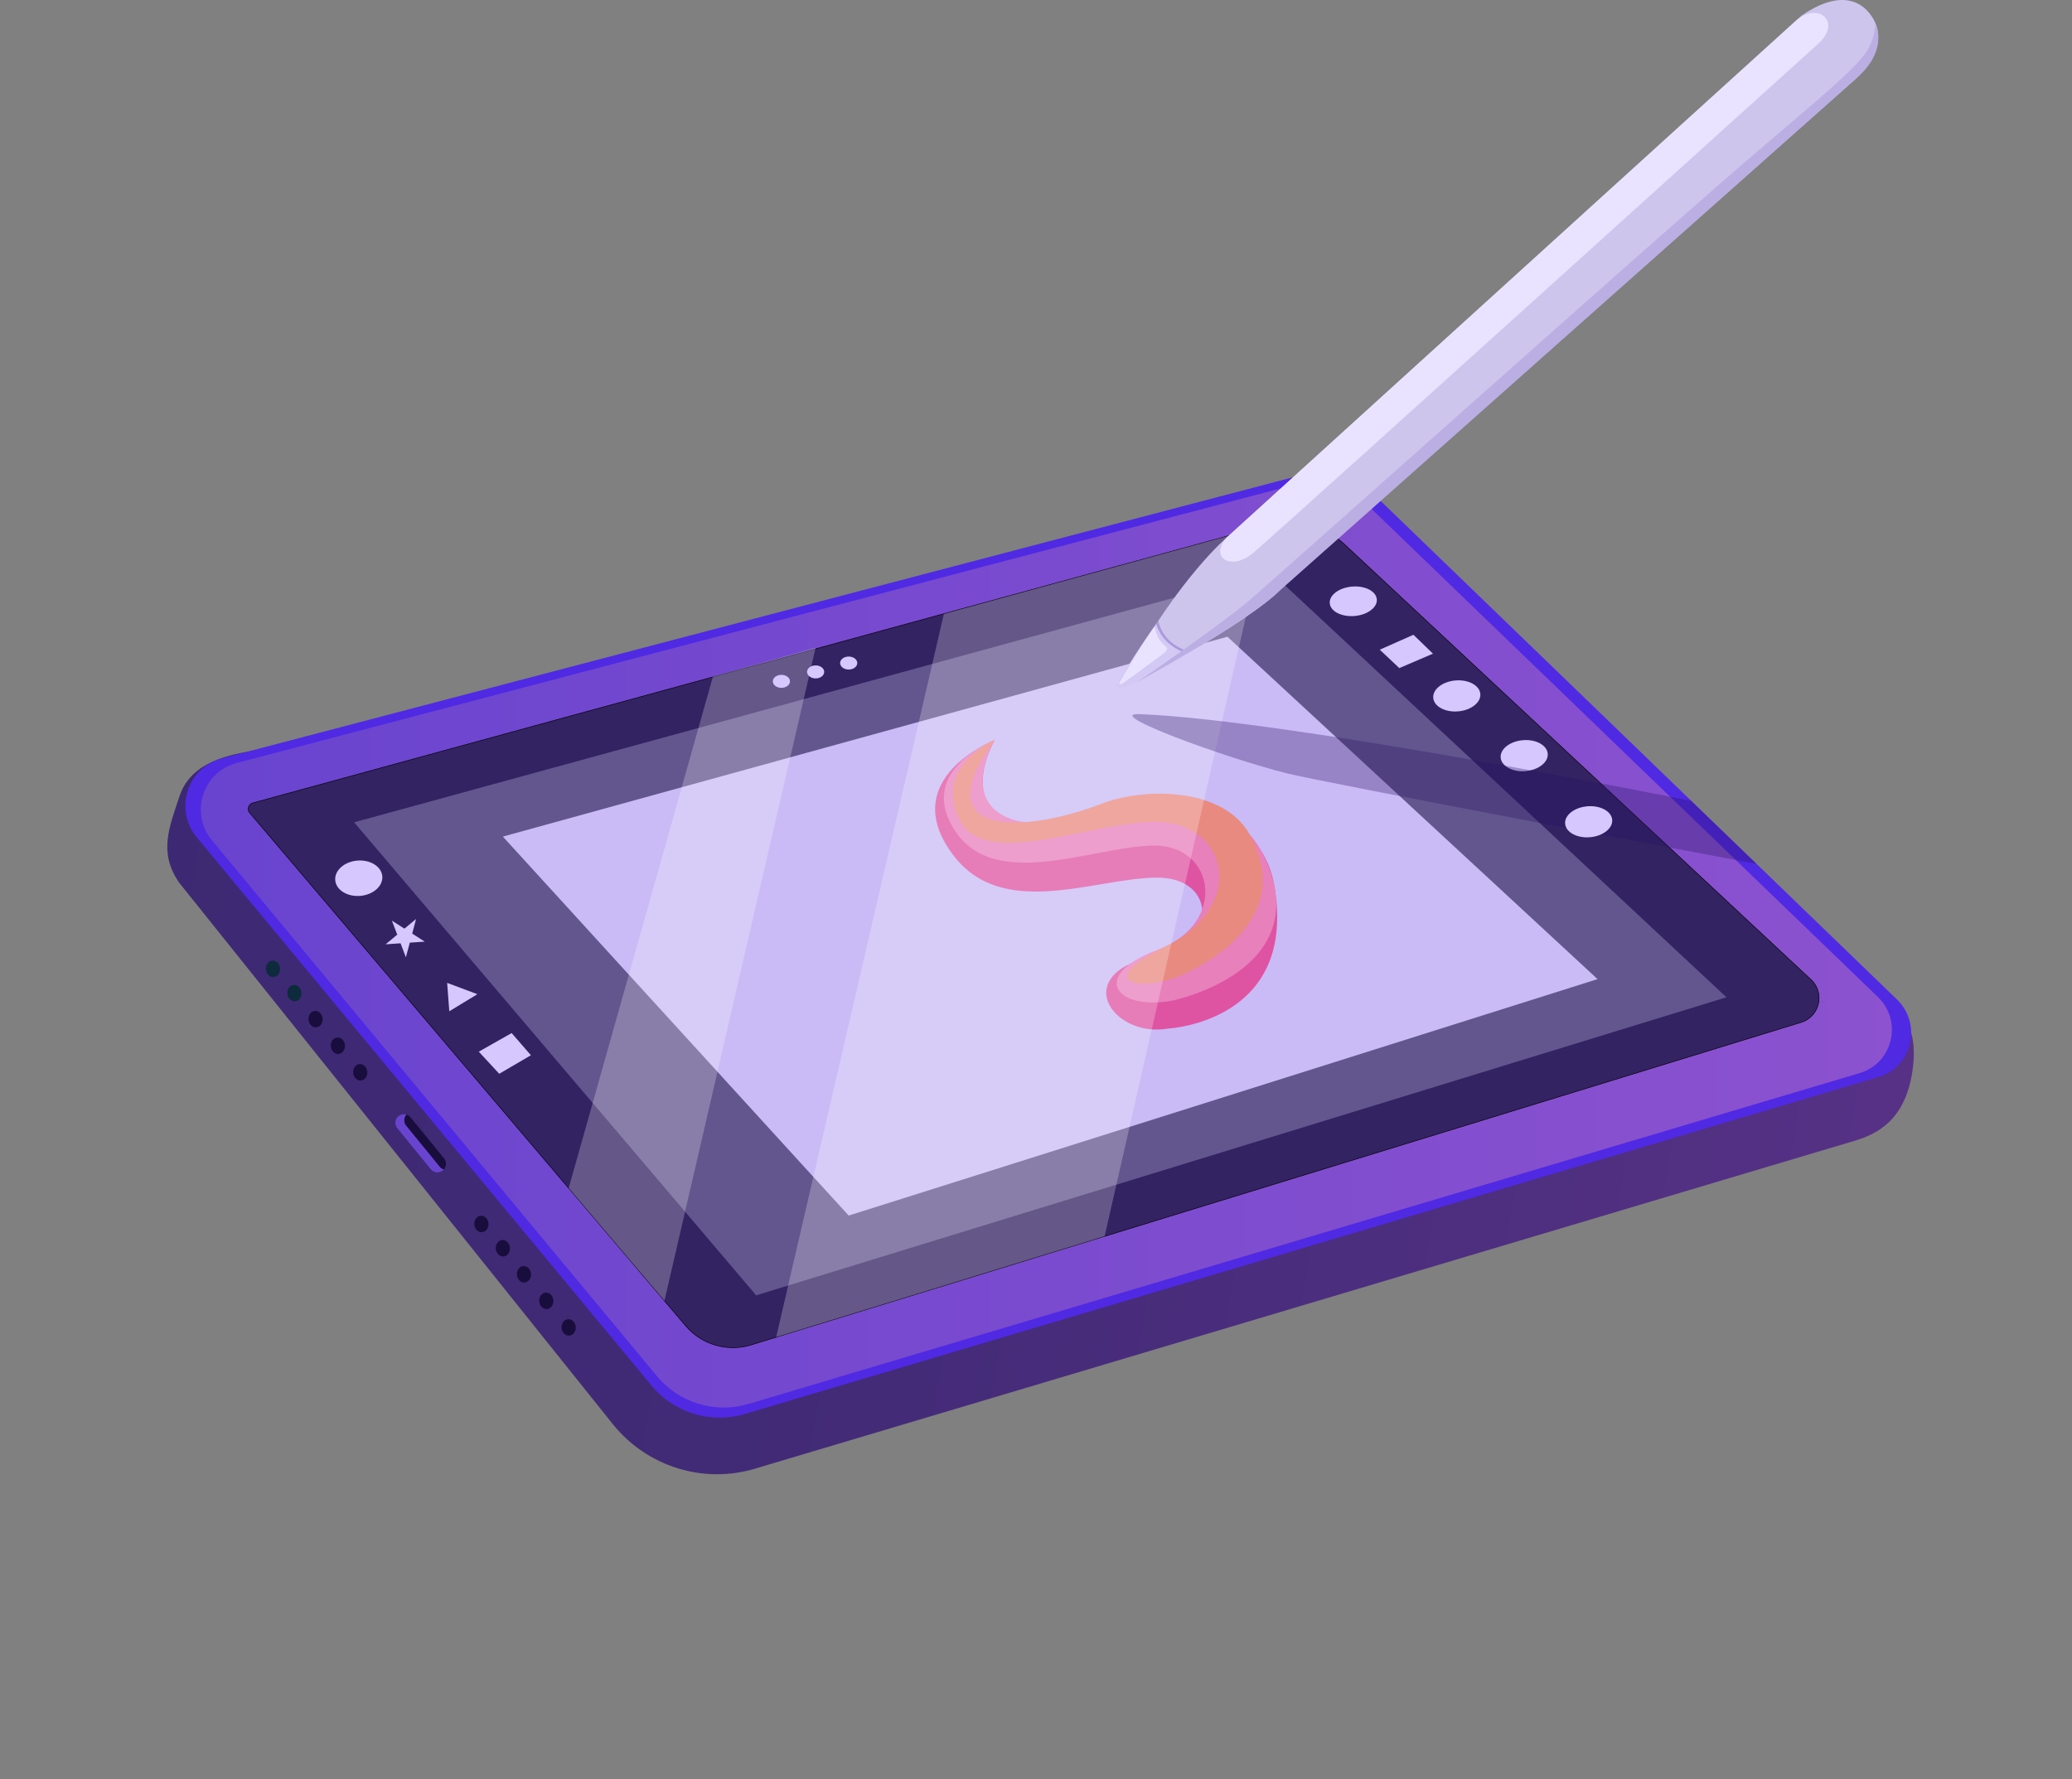
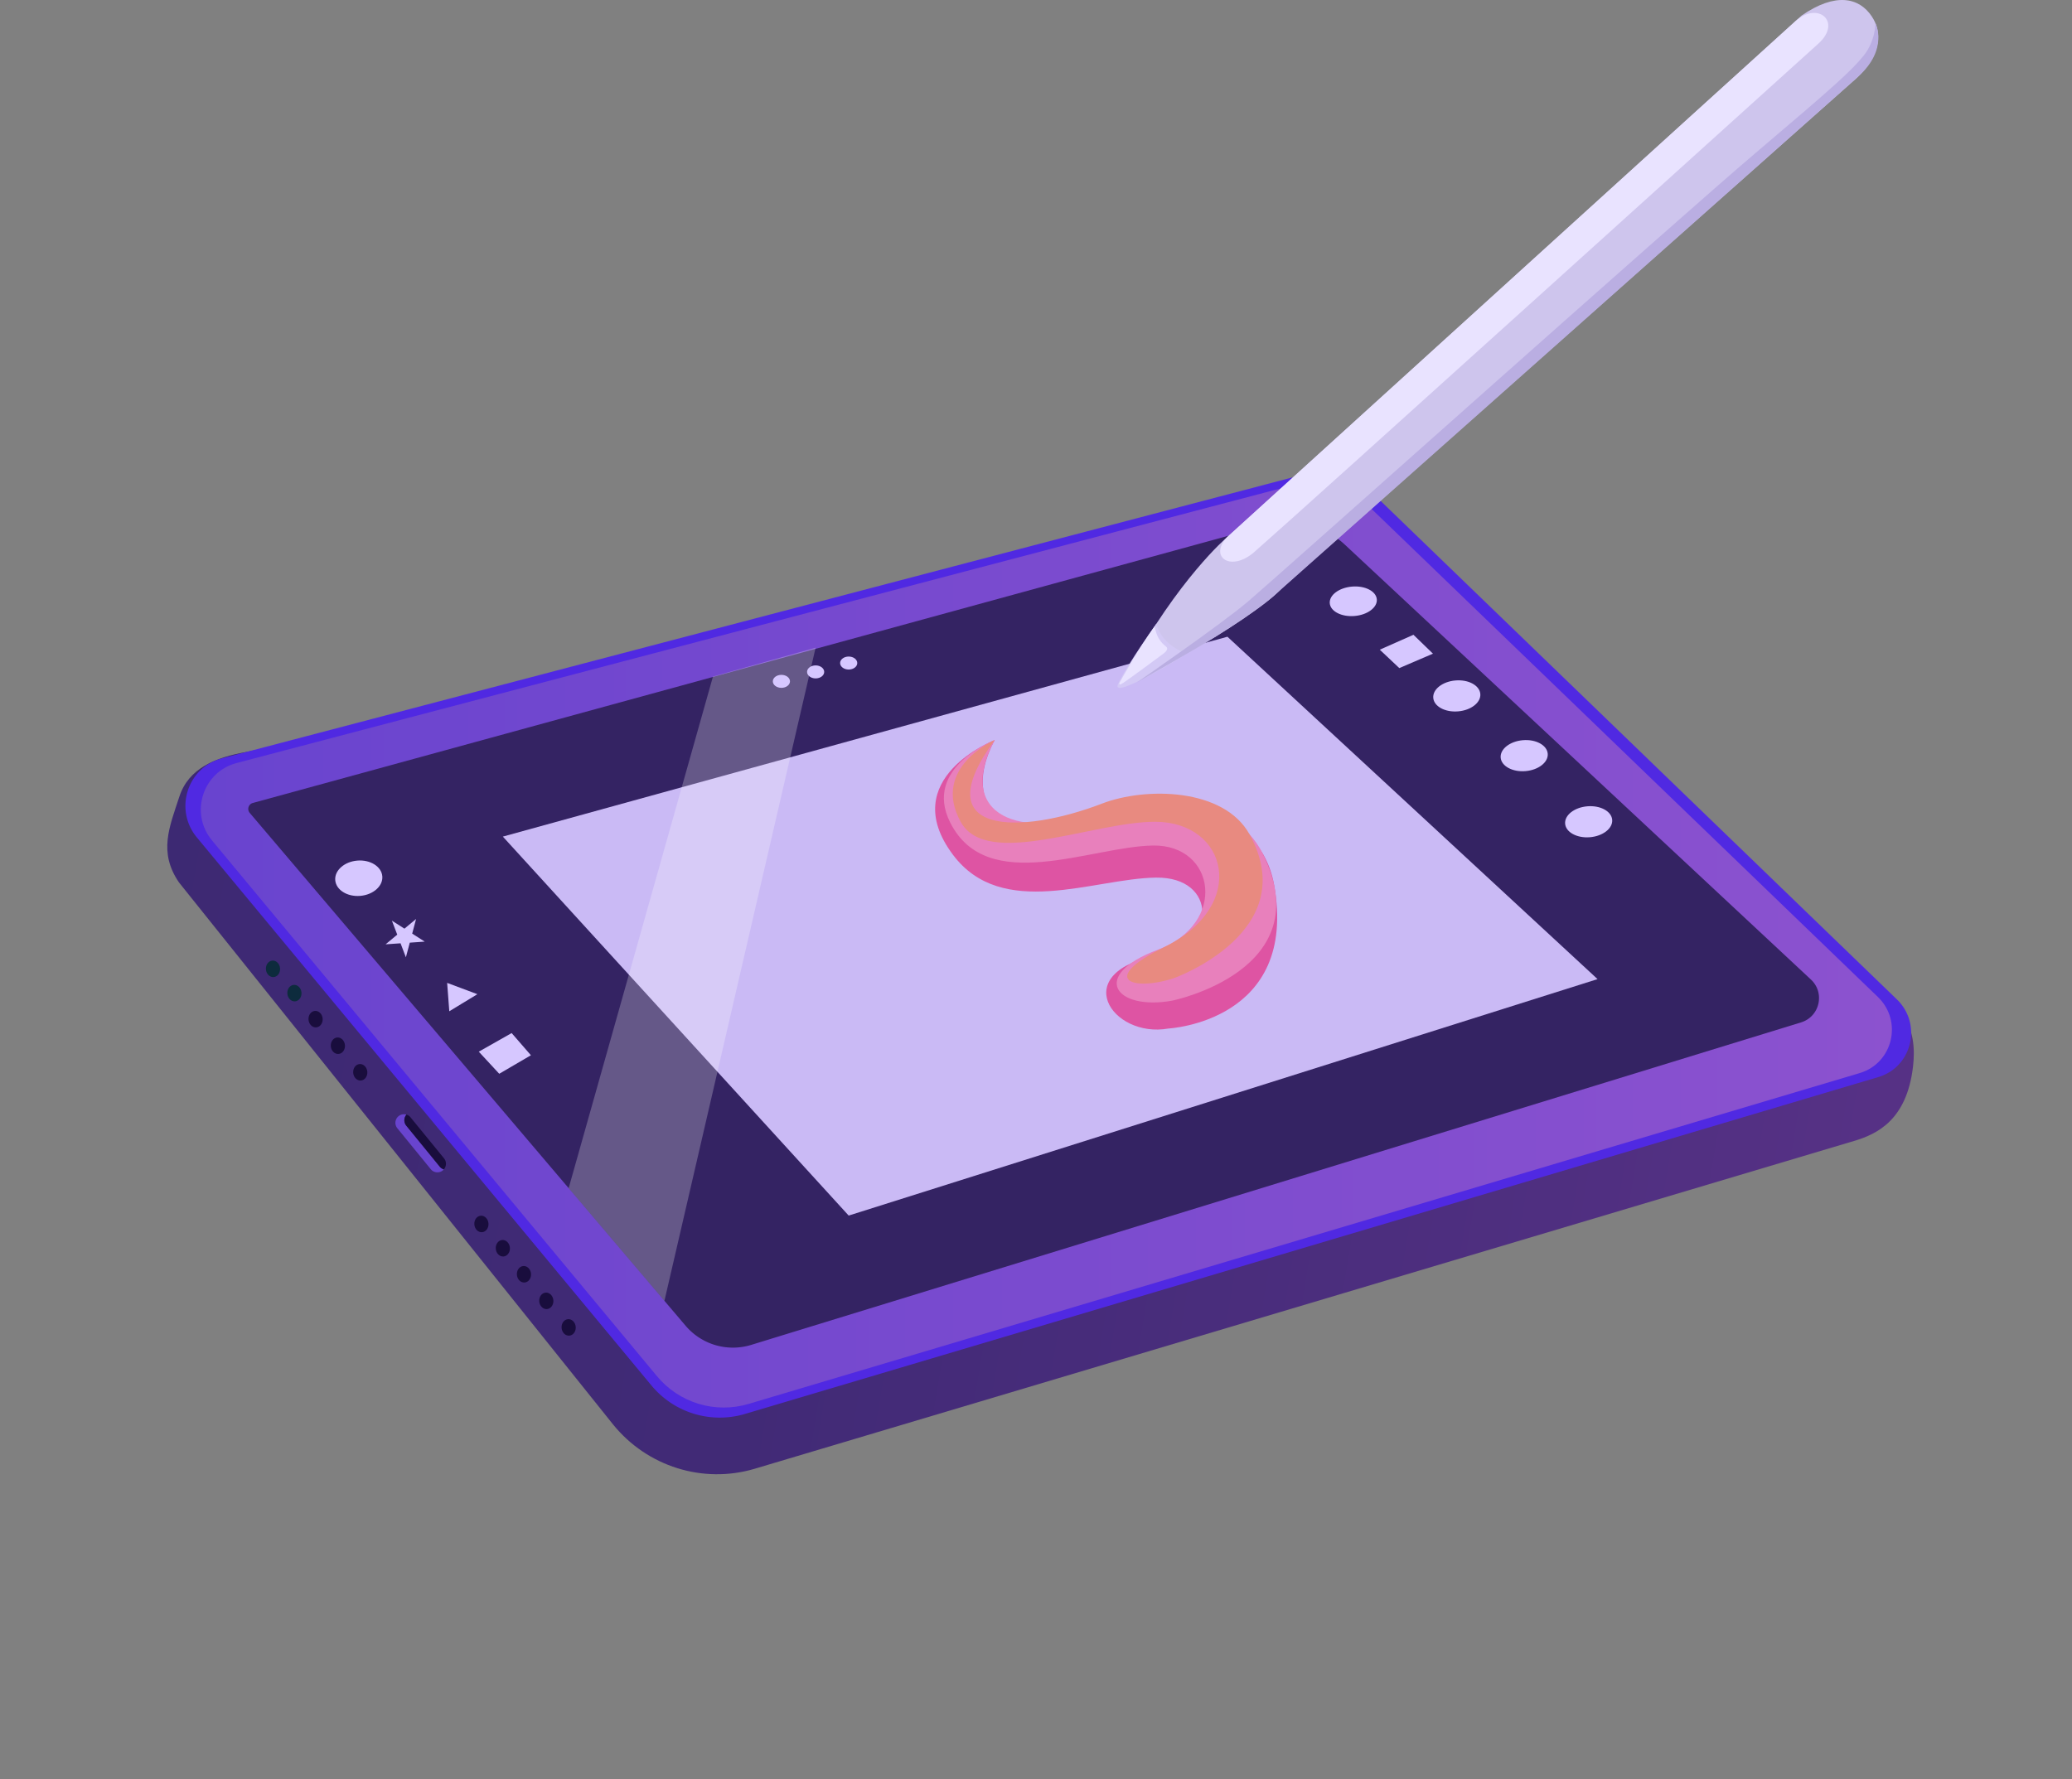
<svg xmlns="http://www.w3.org/2000/svg" viewBox="0 0 3623.63 3112.14">
  <rect x="0" y="0" width="3623.63" height="3112.14" fill="#808080" stroke="none" />
  <defs>
    <style>.cls-1,.cls-10{fill:none;}.cls-2{clip-path:url(#clip-path);}.cls-3{clip-path:url(#clip-path-2);}.cls-4{fill:url(#linear-gradient);}.cls-5{clip-path:url(#clip-path-3);}.cls-6{fill:#5029e2;}.cls-7{clip-path:url(#clip-path-4);}.cls-8{fill:url(#linear-gradient-2);}.cls-9{fill:#342363;}.cls-10{stroke:#000;stroke-miterlimit:10;}.cls-11{fill:#63568e;}.cls-12{fill:#cabaf5;}.cls-13{fill:#d6c7ff;}.cls-14{fill:#de54a3;}.cls-15{fill:#e880bc;}.cls-16{fill:#e88a80;}.cls-17{opacity:0.24;}.cls-18{clip-path:url(#clip-path-6);}.cls-19{fill:#fff;}.cls-20{clip-path:url(#clip-path-7);}.cls-21{opacity:0.32;}.cls-22{clip-path:url(#clip-path-8);}.cls-23{fill:#250f63;}.cls-24{fill:#cec5ed;}.cls-25{fill:#e9e3ff;}.cls-26{fill:#6944cf;}.cls-27{fill:#190d3d;}.cls-28{fill:#0d2b3d;}.cls-29{fill:#a99adb;}.cls-30{fill:#d3c9f5;}.cls-31{fill:#baaee2;}</style>
    <clipPath id="clip-path" transform="translate(292.56 0)">
      <rect class="cls-1" width="3054.44" height="2578.91" />
    </clipPath>
    <clipPath id="clip-path-2" transform="translate(292.56 0)">
      <path class="cls-1" d="M2003.06,950.48,138.89,1315.27c-55,9.61-101.66,28.87-117.72,78.11-17.31,53-37.09,97.21-.67,150.3L779.78,2492c59.62,73.51,157.16,104,247.21,77.36l1922.9-573.51c40.7-12.05,92.25-36.9,103.13-130a199.46,199.46,0,0,0,1.42-22.89v-.25c-.06-72.44-46.55-99.25-99.93-144.71l-944.4-745.85a7.89,7.89,0,0,0-5.2-2,7.73,7.73,0,0,0-1.85.22" />
    </clipPath>
    <linearGradient id="linear-gradient" y1="2578.91" x2="1" y2="2578.91" gradientTransform="matrix(0, 3168.23, 3168.23, 0, -8169055.91, 116.22)" gradientUnits="userSpaceOnUse">
      <stop offset="0" stop-color="#3d2973" />
      <stop offset="0.4" stop-color="#412a76" />
      <stop offset="0.83" stop-color="#4f2f80" />
      <stop offset="1" stop-color="#563185" />
    </linearGradient>
    <clipPath id="clip-path-3" transform="translate(292.56 0)">
      <rect class="cls-1" width="3054.44" height="2578.91" />
    </clipPath>
    <clipPath id="clip-path-4" transform="translate(292.56 0)">
      <path class="cls-1" d="M1992,842.56,121.16,1334.75c-59.44,15.64-82.35,88-42.9,135.45l778,937a151.79,151.79,0,0,0,160,48.75l1943.55-578.85c58-17.27,75.6-90.88,31.87-133L2080.73,865.81A93.47,93.47,0,0,0,1992,842.56" />
    </clipPath>
    <linearGradient id="linear-gradient-2" y1="2578.91" x2="1" y2="2578.91" gradientTransform="matrix(2957.88, -3.23, 3.23, -2953.18, -7967.6, 7617647.48)" gradientUnits="userSpaceOnUse">
      <stop offset="0" stop-color="#6944cf" />
      <stop offset="1" stop-color="#8c52cf" />
    </linearGradient>
    <clipPath id="clip-path-6" transform="translate(292.56 0)">
      <rect class="cls-1" x="1064.85" y="918.88" width="857.88" height="1420.3" />
    </clipPath>
    <clipPath id="clip-path-7" transform="translate(292.56 0)">
      <rect class="cls-1" x="701.95" y="1132.98" width="431.9" height="1142.56" />
    </clipPath>
    <clipPath id="clip-path-8" transform="translate(292.56 0)">
      <rect class="cls-1" x="1687.98" y="1249.15" width="1091.46" height="262.1" />
    </clipPath>
  </defs>
  <g id="Layer_2" data-name="Layer 2">
    <g id="Layer_1-2" data-name="Layer 1">
      <g class="cls-2">
        <g class="cls-3">
          <rect class="cls-4" x="446.54" y="120.11" width="2145.44" height="3306.11" transform="translate(-194.52 2967.68) rotate(-80.18)" />
        </g>
        <g class="cls-5">
          <path class="cls-6" d="M846.62,2423.48,51.78,1465c-40.29-48.59-17-122.47,43.62-138.38L2003.68,825.72a95.58,95.58,0,0,1,90.62,23.86l930.45,898.58c44.67,43.13,26.76,118.35-32.37,135.93L1010,2473.48a155,155,0,0,1-163.34-50" transform="translate(292.56 0)" />
        </g>
        <g class="cls-7">
          <polygon class="cls-8" points="331.37 839.49 3329.74 836.22 3327.95 2473.22 329.58 2476.49 331.37 839.49" />
        </g>
        <g class="cls-5">
          <path class="cls-9" d="M906.47,2319.12,144.19,1422a10.79,10.79,0,0,1,5.38-17.39L1922.73,918.88A144.06,144.06,0,0,1,2059.1,952.5l815.4,761c25,23.31,15.39,64.91-17.26,74.94L1021.13,2352.61a108.61,108.61,0,0,1-114.66-33.49" transform="translate(292.56 0)" />
-           <path class="cls-10" d="M906.47,2319.12,144.19,1422a10.79,10.79,0,0,1,5.38-17.39L1922.73,918.88A144.06,144.06,0,0,1,2059.1,952.5l815.4,761c25,23.31,15.39,64.91-17.26,74.94L1021.13,2352.61A108.61,108.61,0,0,1,906.47,2319.12Z" transform="translate(292.56 0)" />
-           <path class="cls-11" d="M1029.88,2265.9,326.75,1438.43,1928.08,999.74a.94.94,0,0,1,.88.22l797.79,744.55Z" transform="translate(292.56 0)" />
          <path class="cls-12" d="M1191.66,2126.38,586.83,1463.44l1266.82-349.52a.72.72,0,0,1,.69.17l647,598.65Z" transform="translate(292.56 0)" />
          <path class="cls-13" d="M2214,1220.77c-1.24-14.94,16.18-28.58,38.91-30.47s42.16,8.69,43.4,23.63-16.18,28.58-38.91,30.47-42.16-8.69-43.4-23.63" transform="translate(292.56 0)" />
          <path class="cls-13" d="M2331.89,1325.27c-1.24-14.94,16.18-28.58,38.91-30.47s42.16,8.69,43.4,23.63S2398,1347,2375.3,1348.9s-42.17-8.69-43.41-23.63" transform="translate(292.56 0)" />
          <path class="cls-14" d="M1750.83,1799.16s227.84-11.57,184.84-251.38c-24.86-138.59-198.42-177.79-304.68-121-133.1,71.12-254.89.81-184-132.18,0,0-173.07,67-73,200.57,86,114.77,246,41.51,354.92,40s105.88,117.55,6.5,135.38c-162.18,29.08-83.73,146.41,15.44,128.62" transform="translate(292.56 0)" />
          <path class="cls-15" d="M1757.15,1750.47s260-52.59,158.88-256.71c-53.06-107.11-204.47-105.74-281.44-76.1-140.83,54.24-258.48,9.91-187.62-123.08,0,0-126.38,48-77.66,144.5,64.64,128,246,41.51,354.92,40s130.54,136.56,8,182.32c-120.09,44.83-74.21,106.86,25,89.07" transform="translate(292.56 0)" />
          <path class="cls-16" d="M1760.31,1711.16s226.74-81,132.3-251.79c-44.7-80.86-181.18-83.22-258.15-53.58C1493.63,1460,1323,1463.17,1447,1294.58c0,0-111.47,48.13-59.53,142.91,45.51,83,231,0,340,0,126.95,0,164.52,146.31,16.34,219.14-115,56.54-57,78.19,16.58,54.53" transform="translate(292.56 0)" />
          <g class="cls-17">
            <g class="cls-18">
-               <polygon class="cls-19" points="1931.79 2162.68 2215.29 918.87 1650.7 1073.84 1357.4 2339.17 1931.79 2162.68" />
-             </g>
+               </g>
          </g>
          <g class="cls-17">
            <g class="cls-20">
              <polygon class="cls-19" points="1162 2275.54 1426.4 1132.98 1246.87 1183.47 994.5 2078.42 1162 2275.54" />
            </g>
          </g>
          <g class="cls-21">
            <g class="cls-22">
-               <path class="cls-23" d="M2665.36,1401.08s-704.83-142-965.16-151.87c-65.68-2.48,149.6,76.48,258.63,103.75,67.38,16.85,820.61,158.29,820.61,158.29Z" transform="translate(292.56 0)" />
-             </g>
+               </g>
          </g>
          <path class="cls-13" d="M293.73,1539.7c-1.42-17,15.86-32.39,38.59-34.28s42.31,10.4,43.72,27.44-15.86,32.4-38.59,34.29-42.3-10.4-43.72-27.45" transform="translate(292.56 0)" />
          <path class="cls-13" d="M2444.62,1440.91c-1.24-14.94,16.18-28.59,38.91-30.47s42.16,8.69,43.41,23.63-16.18,28.58-38.91,30.47-42.17-8.69-43.41-23.63" transform="translate(292.56 0)" />
          <path class="cls-13" d="M2033,1055.24c-1.18-14.2,16.29-27.25,39-29.14s42.11,8.1,43.29,22.3-16.29,27.26-39,29.15-42.11-8.1-43.29-22.31" transform="translate(292.56 0)" />
          <path class="cls-24" d="M2858.49,27,1852.79,940.28s-84.09,71.49-172.71,234c-28.39,52.07,218.7-90,268.8-145,4.66-5.12,1003.39-890.78,1003.39-890.78s65.27-54.8,28.68-109.77C2958.72-4.71,2917.2-13.46,2858.49,27" transform="translate(292.56 0)" />
          <polygon class="cls-13" points="782 1719.34 785.74 1769 834.88 1739.13 782 1719.34" />
          <polygon class="cls-13" points="727.67 1607.55 720.86 1633.15 742.8 1647.16 716.65 1648.97 709.84 1674.57 700.5 1650.09 674.35 1651.89 694.72 1634.95 685.37 1610.47 707.31 1624.48 727.67 1607.55" />
          <polygon class="cls-13" points="873.1 1878.33 837.32 1839.67 894.78 1807.12 928.5 1845.94 873.1 1878.33" />
          <polygon class="cls-13" points="2447.19 1168.69 2413.04 1136.48 2471.91 1110.4 2506.05 1143.45 2447.19 1168.69" />
          <path class="cls-13" d="M1059,1191.87c0-6.28,6.71-11.37,15-11.37s15,5.09,15,11.37-6.71,11.37-15,11.37-15-5.09-15-11.37" transform="translate(292.56 0)" />
          <path class="cls-13" d="M1118.86,1175.35c0-6.28,6.71-11.37,15-11.37s15,5.09,15,11.37-6.71,11.37-15,11.37-15-5.09-15-11.37" transform="translate(292.56 0)" />
          <path class="cls-13" d="M1176.68,1159.85c0-6.28,6.71-11.37,15-11.37s15,5.09,15,11.37-6.71,11.37-15,11.37-15-5.09-15-11.37" transform="translate(292.56 0)" />
          <path class="cls-25" d="M1852.79,940.28S2781.22,96.53,2847.43,37c39.78-35.77,81.94,1.68,40.06,39.34-64.86,58.32-911.26,823.83-986.68,889.46-40.47,35.21-79.36,9.1-48-25.51" transform="translate(292.56 0)" />
          <path class="cls-26" d="M476.48,2040.8l-58.54-71.72a14.93,14.93,0,0,1,.37-19.3,15,15,0,0,0-16.06,23.75l58.54,71.72a15,15,0,0,0,21.07,2.13,15.57,15.57,0,0,0,1.77-1.77,14.9,14.9,0,0,1-7.15-4.81" transform="translate(292.56 0)" />
          <path class="cls-27" d="M484,2026.31l-58.54-71.72a14.92,14.92,0,0,0-7.14-4.81,14.93,14.93,0,0,0-.37,19.3l58.54,71.72a14.9,14.9,0,0,0,7.15,4.81,15,15,0,0,0,.36-19.3" transform="translate(292.56 0)" />
          <path class="cls-27" d="M247,1783.8c-.66-8,4.33-14.87,11.15-15.43s12.89,5.42,13.55,13.37-4.33,14.87-11.15,15.44-12.89-5.43-13.55-13.38" transform="translate(292.56 0)" />
          <path class="cls-27" d="M286,1830.28c-.66-8,4.33-14.87,11.15-15.43s12.88,5.42,13.55,13.38-4.34,14.86-11.15,15.43-12.89-5.43-13.55-13.38" transform="translate(292.56 0)" />
          <path class="cls-27" d="M325.13,1876.76c-.66-8,4.33-14.87,11.15-15.43s12.88,5.42,13.54,13.38-4.33,14.86-11.15,15.43-12.88-5.43-13.54-13.38" transform="translate(292.56 0)" />
          <path class="cls-28" d="M210,1738.27c-.66-8,4.33-14.87,11.15-15.43s12.88,5.42,13.54,13.38-4.33,14.86-11.15,15.43-12.88-5.43-13.54-13.38" transform="translate(292.56 0)" />
          <path class="cls-28" d="M172.51,1695.79c-.66-8,4.33-14.86,11.15-15.43s12.89,5.42,13.55,13.38-4.33,14.86-11.15,15.43-12.89-5.42-13.55-13.38" transform="translate(292.56 0)" />
          <path class="cls-27" d="M611.42,2230.08c-.66-7.95,4.33-14.86,11.15-15.43s12.89,5.42,13.55,13.38-4.33,14.86-11.15,15.43-12.89-5.42-13.55-13.38" transform="translate(292.56 0)" />
          <path class="cls-27" d="M650.51,2276.56c-.66-7.95,4.33-14.86,11.15-15.43s12.88,5.43,13.54,13.38-4.33,14.87-11.15,15.43-12.88-5.42-13.54-13.38" transform="translate(292.56 0)" />
          <path class="cls-27" d="M689.6,2323.05c-.66-8,4.33-14.87,11.15-15.44s12.88,5.43,13.54,13.38-4.33,14.87-11.15,15.43-12.88-5.42-13.54-13.37" transform="translate(292.56 0)" />
          <path class="cls-27" d="M574.49,2184.55c-.66-8,4.33-14.86,11.15-15.43s12.88,5.43,13.54,13.38-4.33,14.87-11.15,15.43-12.88-5.42-13.54-13.38" transform="translate(292.56 0)" />
          <path class="cls-27" d="M537,2142.08c-.66-8,4.33-14.87,11.15-15.43s12.89,5.42,13.55,13.38-4.33,14.86-11.15,15.43S537.64,2150,537,2142.08" transform="translate(292.56 0)" />
-           <path class="cls-29" d="M1733.41,1085.52s3.6,37.2,49.5,52.82c1.18.4-128.58,81.33-113.54,49.88,17-35.57,64-102.7,64-102.7" transform="translate(292.56 0)" />
          <path class="cls-30" d="M1729.6,1091.31s7.4,36.19,53.3,51.81c1.18.4-135,84.54-120,53.09,17-35.57,66.67-104.9,66.67-104.9" transform="translate(292.56 0)" />
          <path class="cls-25" d="M1672.2,1194.32c-12.77,8.44-4.78-3.68-4.78-3.68s32.39-58.4,59-94.44c1.63-2.21,0,19.42,20.27,34.89,6.43,4.9-4.93,12.55-4.93,12.55s-57.09,42.43-69.56,50.68" transform="translate(292.56 0)" />
          <path class="cls-31" d="M1696.1,1193.5s144.88-99.7,194.58-141.85,751.9-669.48,887.6-784.58,166.34-142.55,188-169.21,20.95-57.49,20.95-57.49,23.64,45.14-29.81,93.28-1025.19,911.24-1025.19,911.24-25.25,22-94.21,65.88c-35.63,22.67-141.93,82.73-141.93,82.73" transform="translate(292.56 0)" />
        </g>
      </g>
    </g>
  </g>
</svg>